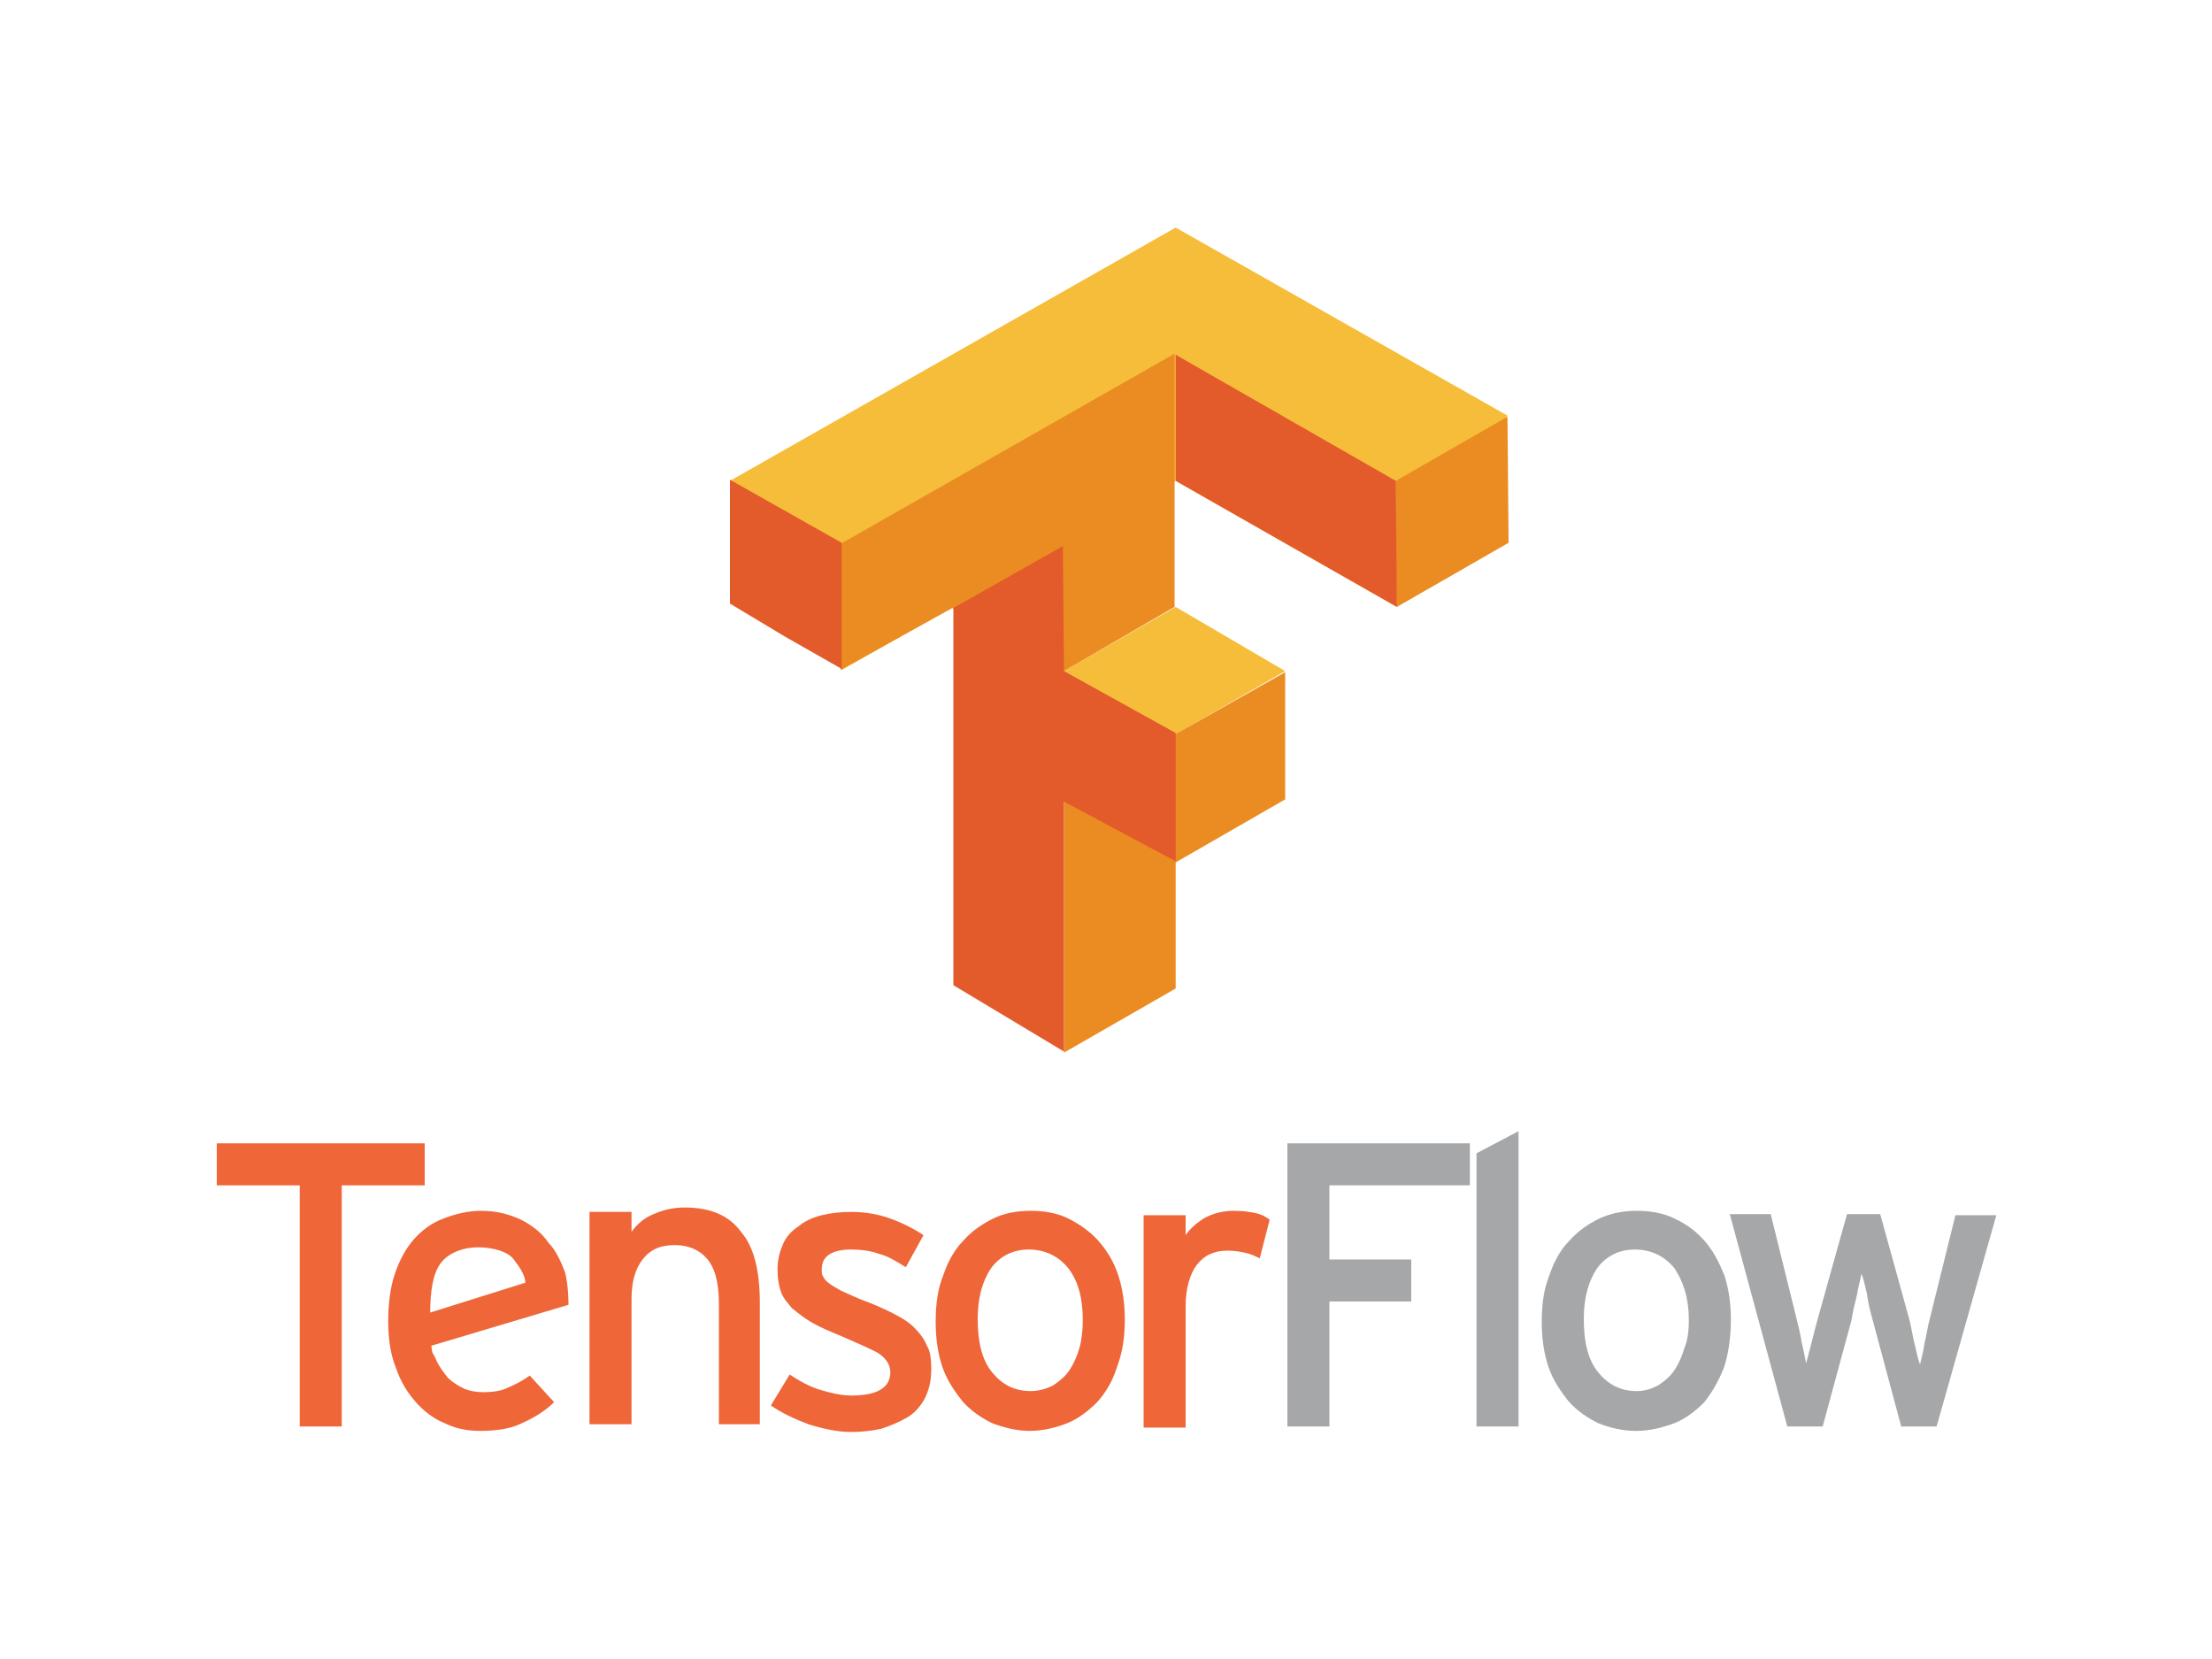
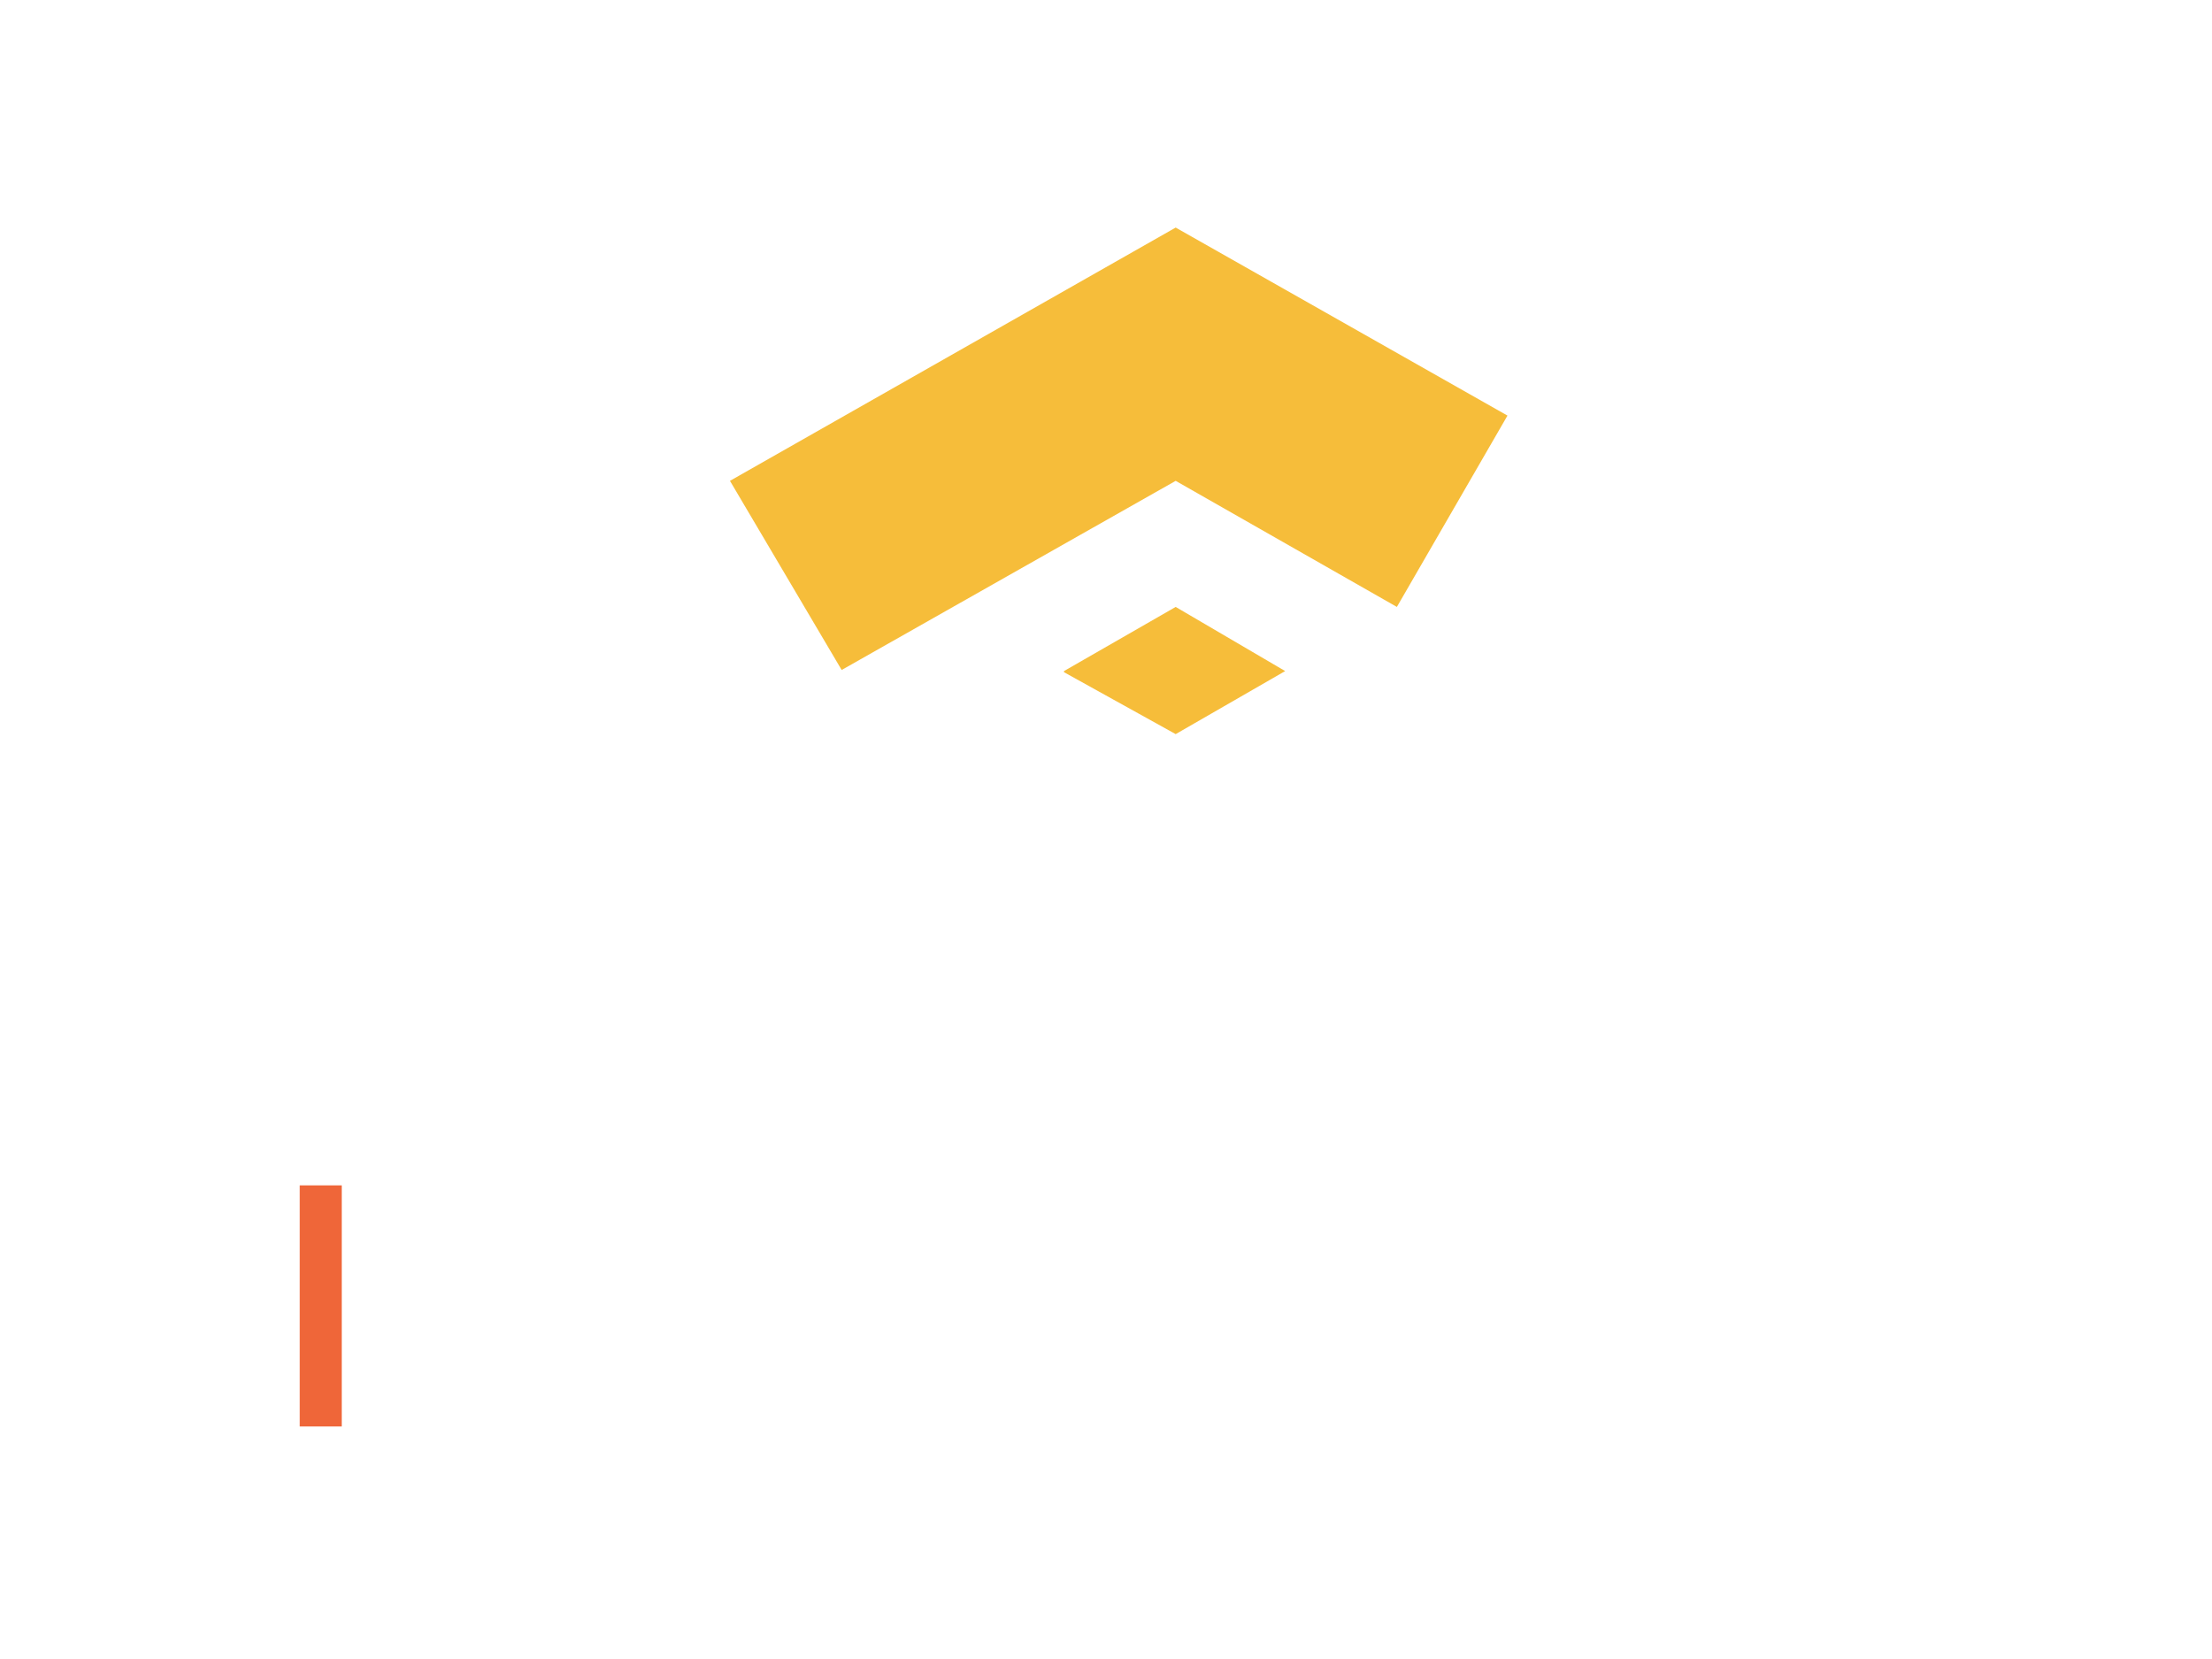
<svg xmlns="http://www.w3.org/2000/svg" version="1.1" id="Layer_1" x="0px" y="0px" viewBox="0 0 200 150" style="enable-background:new 0 0 200 150;" xml:space="preserve">
  <style type="text/css">
	.st0{fill:#F6BD3A;}
	.st1{fill:#EB8C23;}
	.st2{fill:#E35A2B;}
	.st3{fill:#EF6639;}
	.st4{fill:#A6A7A9;}
</style>
  <g transform="translate(-77 -105.124)">
    <path class="st0" d="M173.2,165.8l10.1-5.8l9.9,5.8l-9.9,5.7l-10.1-5.6V165.8z" />
    <path class="st0" d="M143,148.6l40.3-22.9l30,17l-10,17.3l-20-11.4l-30.2,17.1L143,148.6z" />
-     <path class="st1" d="M173.2,188.7v-11.4l9.9-5.7l10.1-5.7v11.5l-9.9,5.7v11.4l-10.1,5.8L173.2,188.7z M173.2,165.8l-10.1-5.7   l-10.1,5.6v-11.4l30.2-17.2V160L173.2,165.8z M203.2,154.3v-5.7l10.1-5.8l0.1,11.4l-10.1,5.8L203.2,154.3z" />
-     <path class="st2" d="M163.2,194.2v-34.1l9.9-5.6l0.1,11.3l10.1,5.6V183l-10.1-5.4v22.6L163.2,194.2z M148,162.7l-5-3v-11.2   l10.1,5.7v11.4L148,162.7z M183.3,148.6v-11.4l19.9,11.4l0.1,11.4L183.3,148.6z" />
-     <path class="st3" d="M107.9,212.3v21.8h-3.8v-21.8h-7.5v-3.8h18.8v3.8H107.9z" />
-     <path class="st3" d="M128.1,220.2c0.3,1.2,0.3,2.7,0.3,2.9l-12.4,3.7c0.1,0.9,0.1,0.5,0.4,1.2c0.3,0.7,0.7,1.2,1.1,1.7   c0.4,0.4,0.9,0.7,1.5,1c0.5,0.2,1.1,0.3,1.7,0.3c0.8,0,1.6-0.1,2.2-0.4c0.7-0.3,1.3-0.6,2-1.1l2.2,2.4c-0.8,0.8-1.8,1.4-2.9,1.9   c-1,0.5-2.3,0.7-3.8,0.7c-1.1,0-2.2-0.2-3.2-0.7c-1-0.4-1.9-1.1-2.6-1.9c-0.8-0.9-1.4-1.9-1.8-3.1c-0.5-1.2-0.7-2.7-0.7-4.2   c0-1.7,0.2-3.1,0.6-4.3c0.4-1.2,1-2.3,1.7-3.1c0.7-0.8,1.6-1.5,2.7-1.9c1-0.4,2.2-0.7,3.4-0.7c1.4,0,2.5,0.3,3.6,0.8   c1,0.5,1.9,1.2,2.5,2.1C127.2,218.1,127.7,219.1,128.1,220.2z M124.5,221.1c0-0.6-0.5-1.4-0.9-1.9c-0.3-0.5-0.8-0.8-1.4-1   c-0.6-0.2-1.3-0.3-2-0.3c-1.3,0-2.7,0.5-3.4,1.5c-0.7,1-0.9,2.6-0.9,4.4L124.5,221.1z M142,233.9v-10.9c0-2-0.4-3.3-1.1-4.1   c-0.7-0.8-1.7-1.2-2.9-1.2c-1.3,0-2.2,0.4-2.9,1.3c-0.7,0.9-1,2.1-1,3.6v11.3h-3.8v-19.2h3.8v1.8c0.5-0.7,1.2-1.3,2-1.6   c0.9-0.4,1.8-0.6,2.8-0.6c2.3,0,4,0.7,5.1,2.2c1.2,1.4,1.7,3.6,1.7,6.4v11L142,233.9z M161.2,228.9c0,1.1-0.2,1.9-0.6,2.7   c-0.4,0.7-0.9,1.3-1.6,1.7c-0.7,0.4-1.4,0.7-2.3,1c-0.9,0.2-1.8,0.3-2.7,0.3c-1.3,0-2.6-0.3-3.9-0.7c-1.3-0.5-2.4-1-3.4-1.7   l1.7-2.8c0.9,0.6,1.8,1.1,2.8,1.4c1,0.3,1.9,0.5,2.8,0.5c2.3,0,3.5-0.7,3.5-2.1c0-0.7-0.4-1.3-1.2-1.8c-0.8-0.4-1.9-0.9-3.3-1.5   c-1-0.4-1.9-0.8-2.6-1.2c-0.7-0.4-1.3-0.9-1.8-1.3c-0.4-0.5-0.8-0.9-1-1.5c-0.2-0.6-0.3-1.2-0.3-2c0-0.9,0.2-1.6,0.5-2.3   c0.3-0.7,0.8-1.2,1.4-1.6c0.6-0.5,1.3-0.8,2.1-1c0.8-0.2,1.7-0.3,2.7-0.3c1.2,0,2.4,0.2,3.5,0.6c1.1,0.4,2.1,0.9,3,1.5l-1.6,2.9   c-0.8-0.5-1.6-1-2.4-1.2c-0.8-0.3-1.7-0.4-2.6-0.4c-0.9,0-1.6,0.2-2,0.5c-0.4,0.3-0.6,0.7-0.6,1.3c0,0.2,0,0.5,0.1,0.6   c0.1,0.2,0.3,0.5,0.5,0.6c0.2,0.2,0.6,0.4,1.1,0.7c0.4,0.2,1.1,0.5,1.8,0.8c1.1,0.4,2,0.8,2.8,1.2c0.8,0.4,1.5,0.8,2,1.3   c0.5,0.5,1,1.1,1.2,1.7C161.1,227.2,161.2,228,161.2,228.9L161.2,228.9z M178.7,224.4c0,1.6-0.2,3-0.7,4.3c-0.4,1.3-1,2.3-1.8,3.2   c-0.8,0.8-1.7,1.5-2.7,1.9c-1,0.4-2.2,0.7-3.4,0.7c-1.2,0-2.3-0.3-3.4-0.7c-1-0.5-1.9-1.1-2.7-2c-0.7-0.9-1.4-1.9-1.8-3.1   c-0.4-1.2-0.6-2.5-0.6-4.1c0-1.6,0.2-3,0.7-4.2c0.4-1.2,1-2.3,1.8-3.1c0.8-0.9,1.7-1.5,2.7-2c1-0.5,2.2-0.7,3.4-0.7   c1.2,0,2.4,0.2,3.4,0.7c1,0.5,2,1.2,2.7,2c0.8,0.9,1.4,1.9,1.8,3.1C178.5,221.6,178.7,223,178.7,224.4L178.7,224.4z M174.9,224.5   c0-2-0.4-3.5-1.3-4.7c-0.9-1.1-2.1-1.7-3.6-1.7c-1.4,0-2.6,0.6-3.4,1.7c-0.8,1.2-1.2,2.7-1.2,4.6c0,2.1,0.4,3.7,1.3,4.8   c0.9,1.1,2,1.7,3.5,1.7c0.7,0,1.4-0.2,2-0.5c0.6-0.4,1.1-0.8,1.5-1.4c0.4-0.6,0.7-1.3,0.9-2C174.8,226.3,174.9,225.4,174.9,224.5z    M190.9,218.9c-0.4-0.2-0.8-0.4-1.3-0.5c-0.4-0.1-1-0.2-1.6-0.2c-1.2,0-2.1,0.4-2.8,1.3c-0.6,0.8-1,2.1-1,3.7v11h-3.8v-19.2h3.8   v1.8c0.4-0.6,1.1-1.2,1.8-1.6c0.8-0.4,1.6-0.6,2.6-0.6c0.8,0,1.4,0.1,1.9,0.2c0.5,0.1,0.9,0.3,1.3,0.6L190.9,218.9z" />
-     <path class="st4" d="M197.2,212.3v6.7h7.4v3.8h-7.4v11.3h-3.8v-25.6h16.5v3.8L197.2,212.3z M210.5,234.1v-24.7l3.8-2v26.7   L210.5,234.1L210.5,234.1z M233.5,224.4c0,1.6-0.2,3-0.6,4.3c-0.5,1.3-1.1,2.3-1.8,3.2c-0.8,0.8-1.7,1.5-2.7,1.9   c-1.1,0.4-2.2,0.7-3.5,0.7c-1.2,0-2.4-0.3-3.4-0.7c-1-0.5-1.9-1.1-2.7-2c-0.7-0.9-1.4-1.9-1.8-3.1c-0.4-1.2-0.6-2.5-0.6-4.1   c0-1.6,0.2-3,0.7-4.2c0.4-1.2,1-2.3,1.8-3.1c0.8-0.9,1.7-1.5,2.7-2c1.1-0.5,2.2-0.7,3.4-0.7c1.2,0,2.4,0.2,3.4,0.7   c1.1,0.5,2,1.2,2.7,2c0.8,0.9,1.3,1.9,1.8,3.1C233.3,221.6,233.5,223,233.5,224.4L233.5,224.4z M229.7,224.5c0-2-0.5-3.5-1.3-4.7   c-0.9-1.1-2.1-1.7-3.6-1.7c-1.4,0-2.6,0.6-3.4,1.7c-0.8,1.2-1.2,2.7-1.2,4.6c0,2.1,0.4,3.7,1.3,4.8c0.9,1.1,2,1.7,3.5,1.7   c0.7,0,1.3-0.2,1.9-0.5c0.6-0.4,1.1-0.8,1.5-1.4c0.4-0.6,0.7-1.3,0.9-2C229.6,226.3,229.7,225.4,229.7,224.5z M252.1,234.1h-3.2   l-2.6-9.7c-0.2-0.7-0.4-1.5-0.5-2.3c-0.2-0.8-0.3-1.4-0.5-1.8c-0.1,0.6-0.3,1.2-0.4,1.9c-0.2,0.8-0.4,1.6-0.5,2.3l-2.6,9.6h-3.2   l-5.2-19.2h3.7l2.3,9.3c0.2,0.8,0.4,1.6,0.5,2.3c0.2,0.8,0.3,1.4,0.4,1.9l0.5-1.9c0.2-0.8,0.4-1.6,0.6-2.3l2.6-9.3h3l2.6,9.4   c0.2,0.7,0.3,1.5,0.5,2.3c0.2,0.8,0.3,1.4,0.5,1.9c0.1-0.5,0.3-1.1,0.4-1.9c0.2-0.8,0.3-1.6,0.5-2.3l2.3-9.3h3.7L252.1,234.1z" />
+     <path class="st3" d="M107.9,212.3v21.8h-3.8v-21.8h-7.5v-3.8v3.8H107.9z" />
  </g>
</svg>